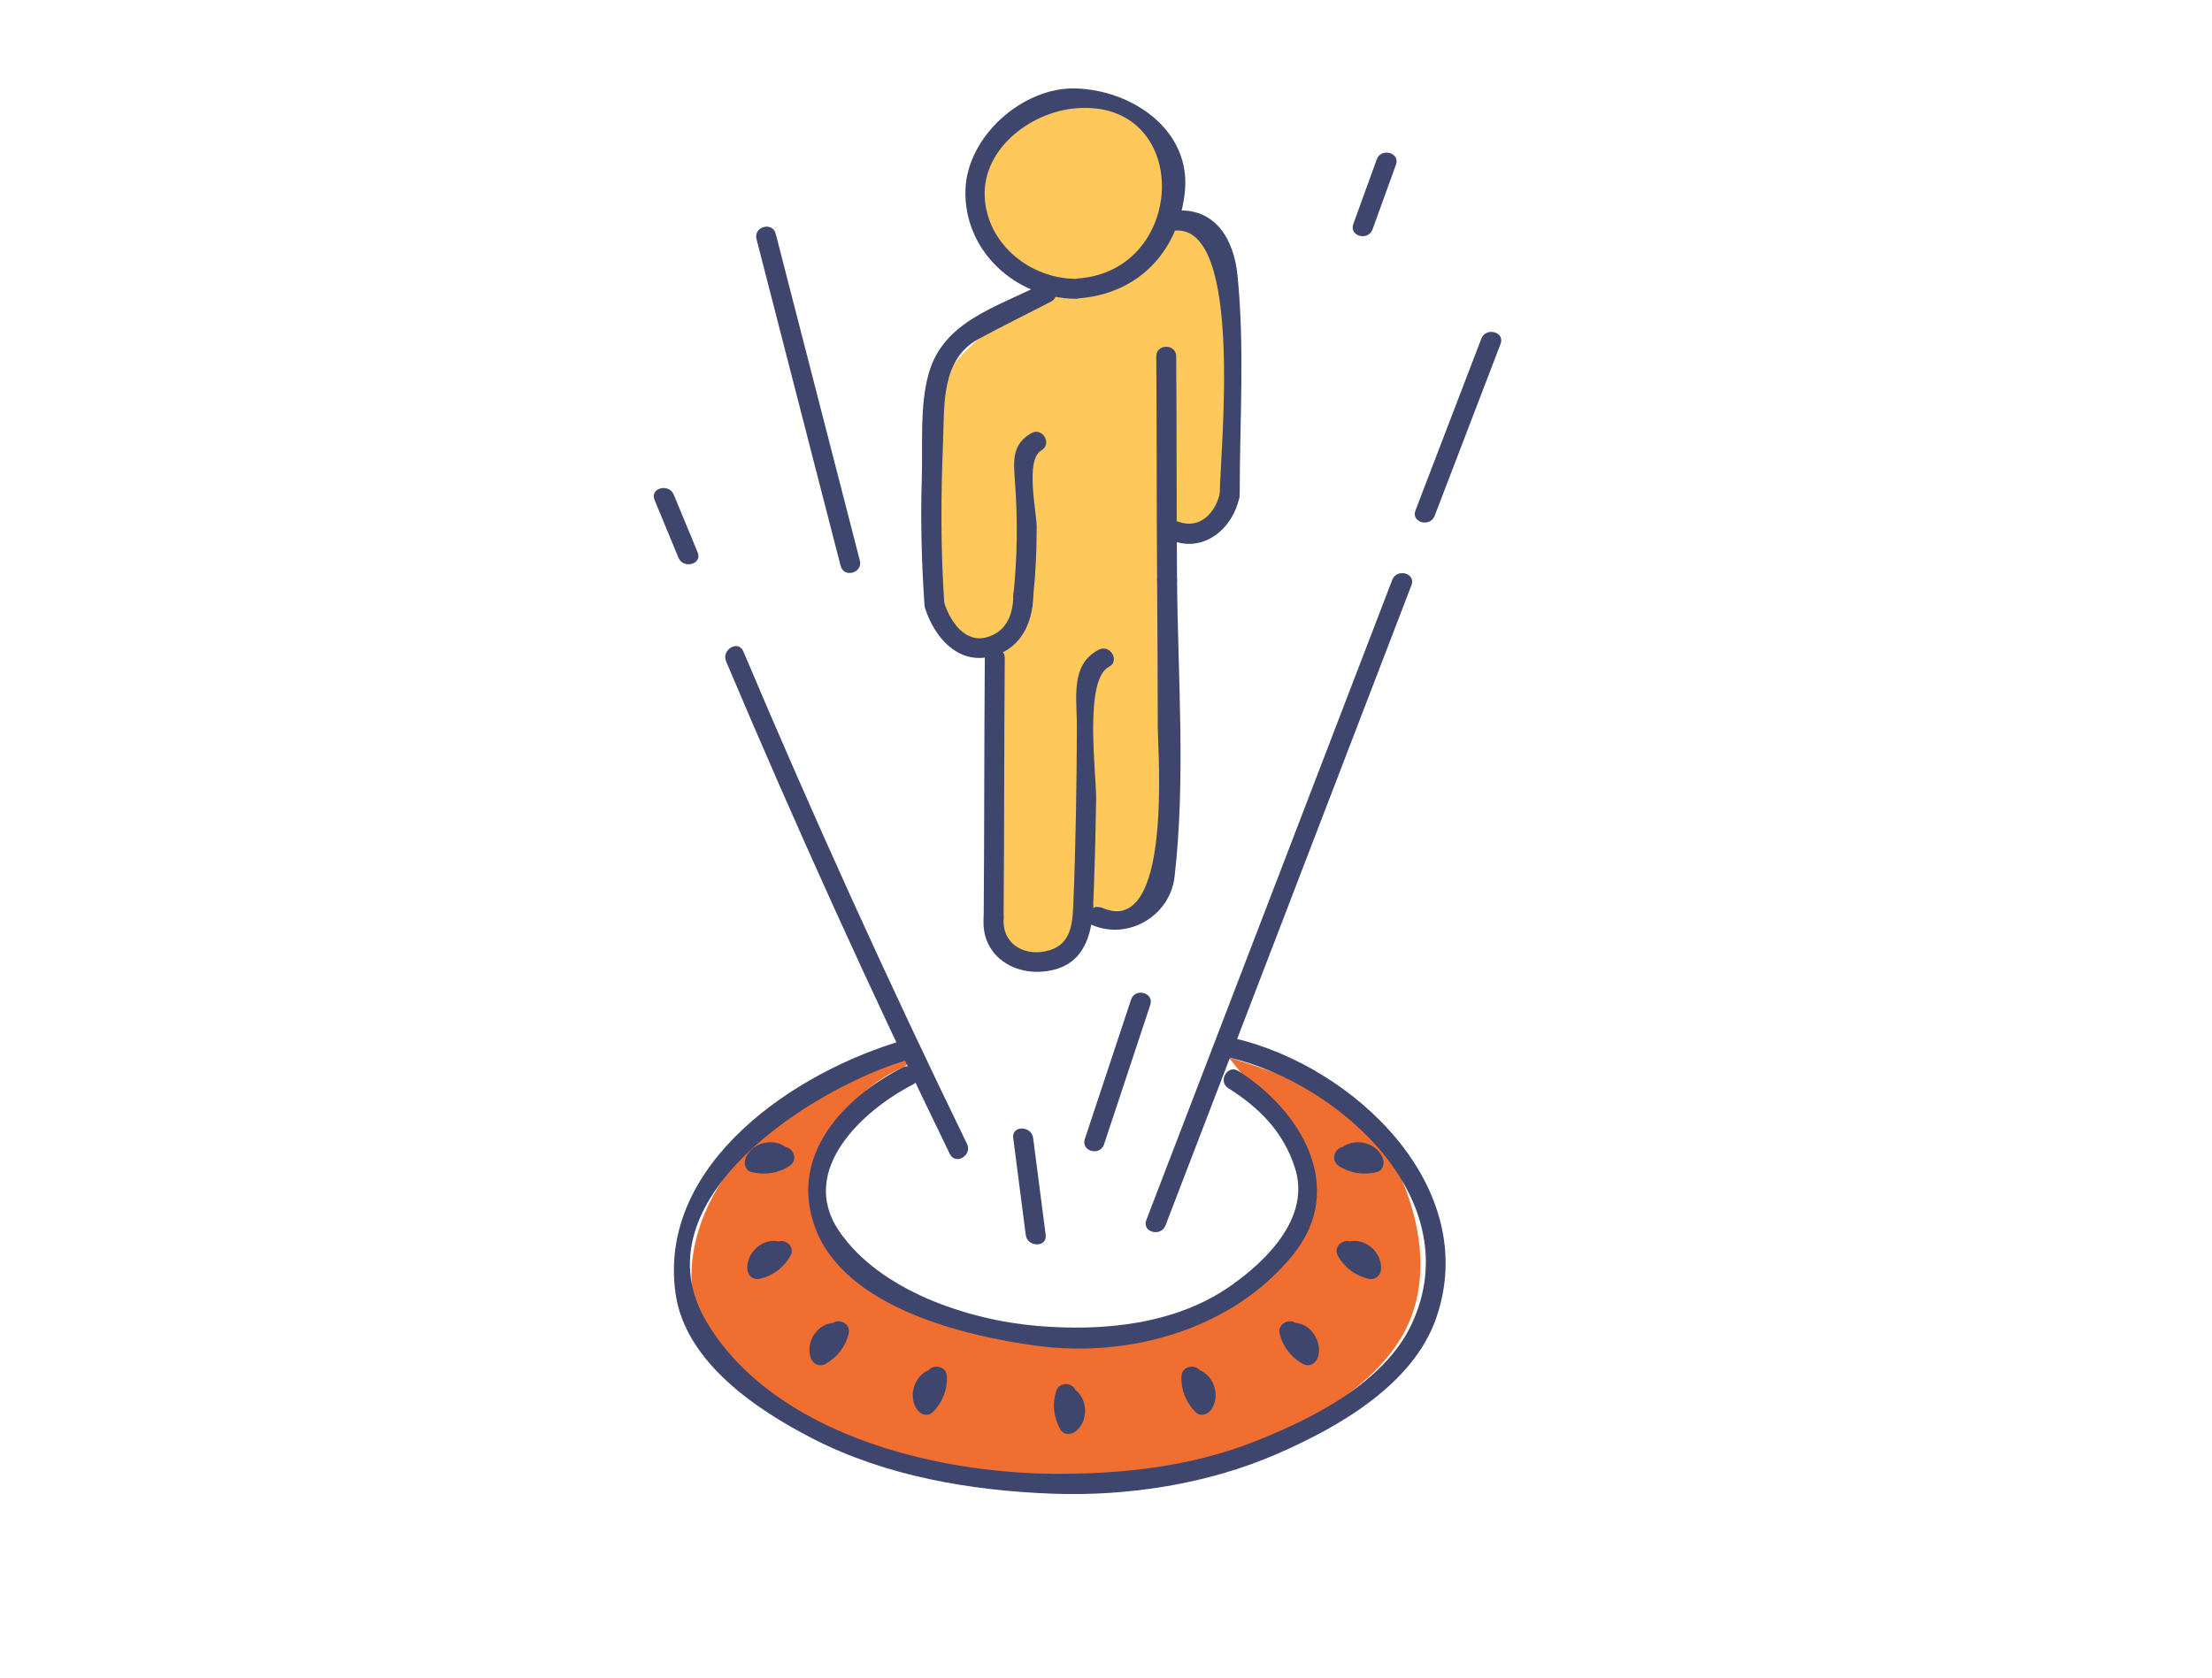
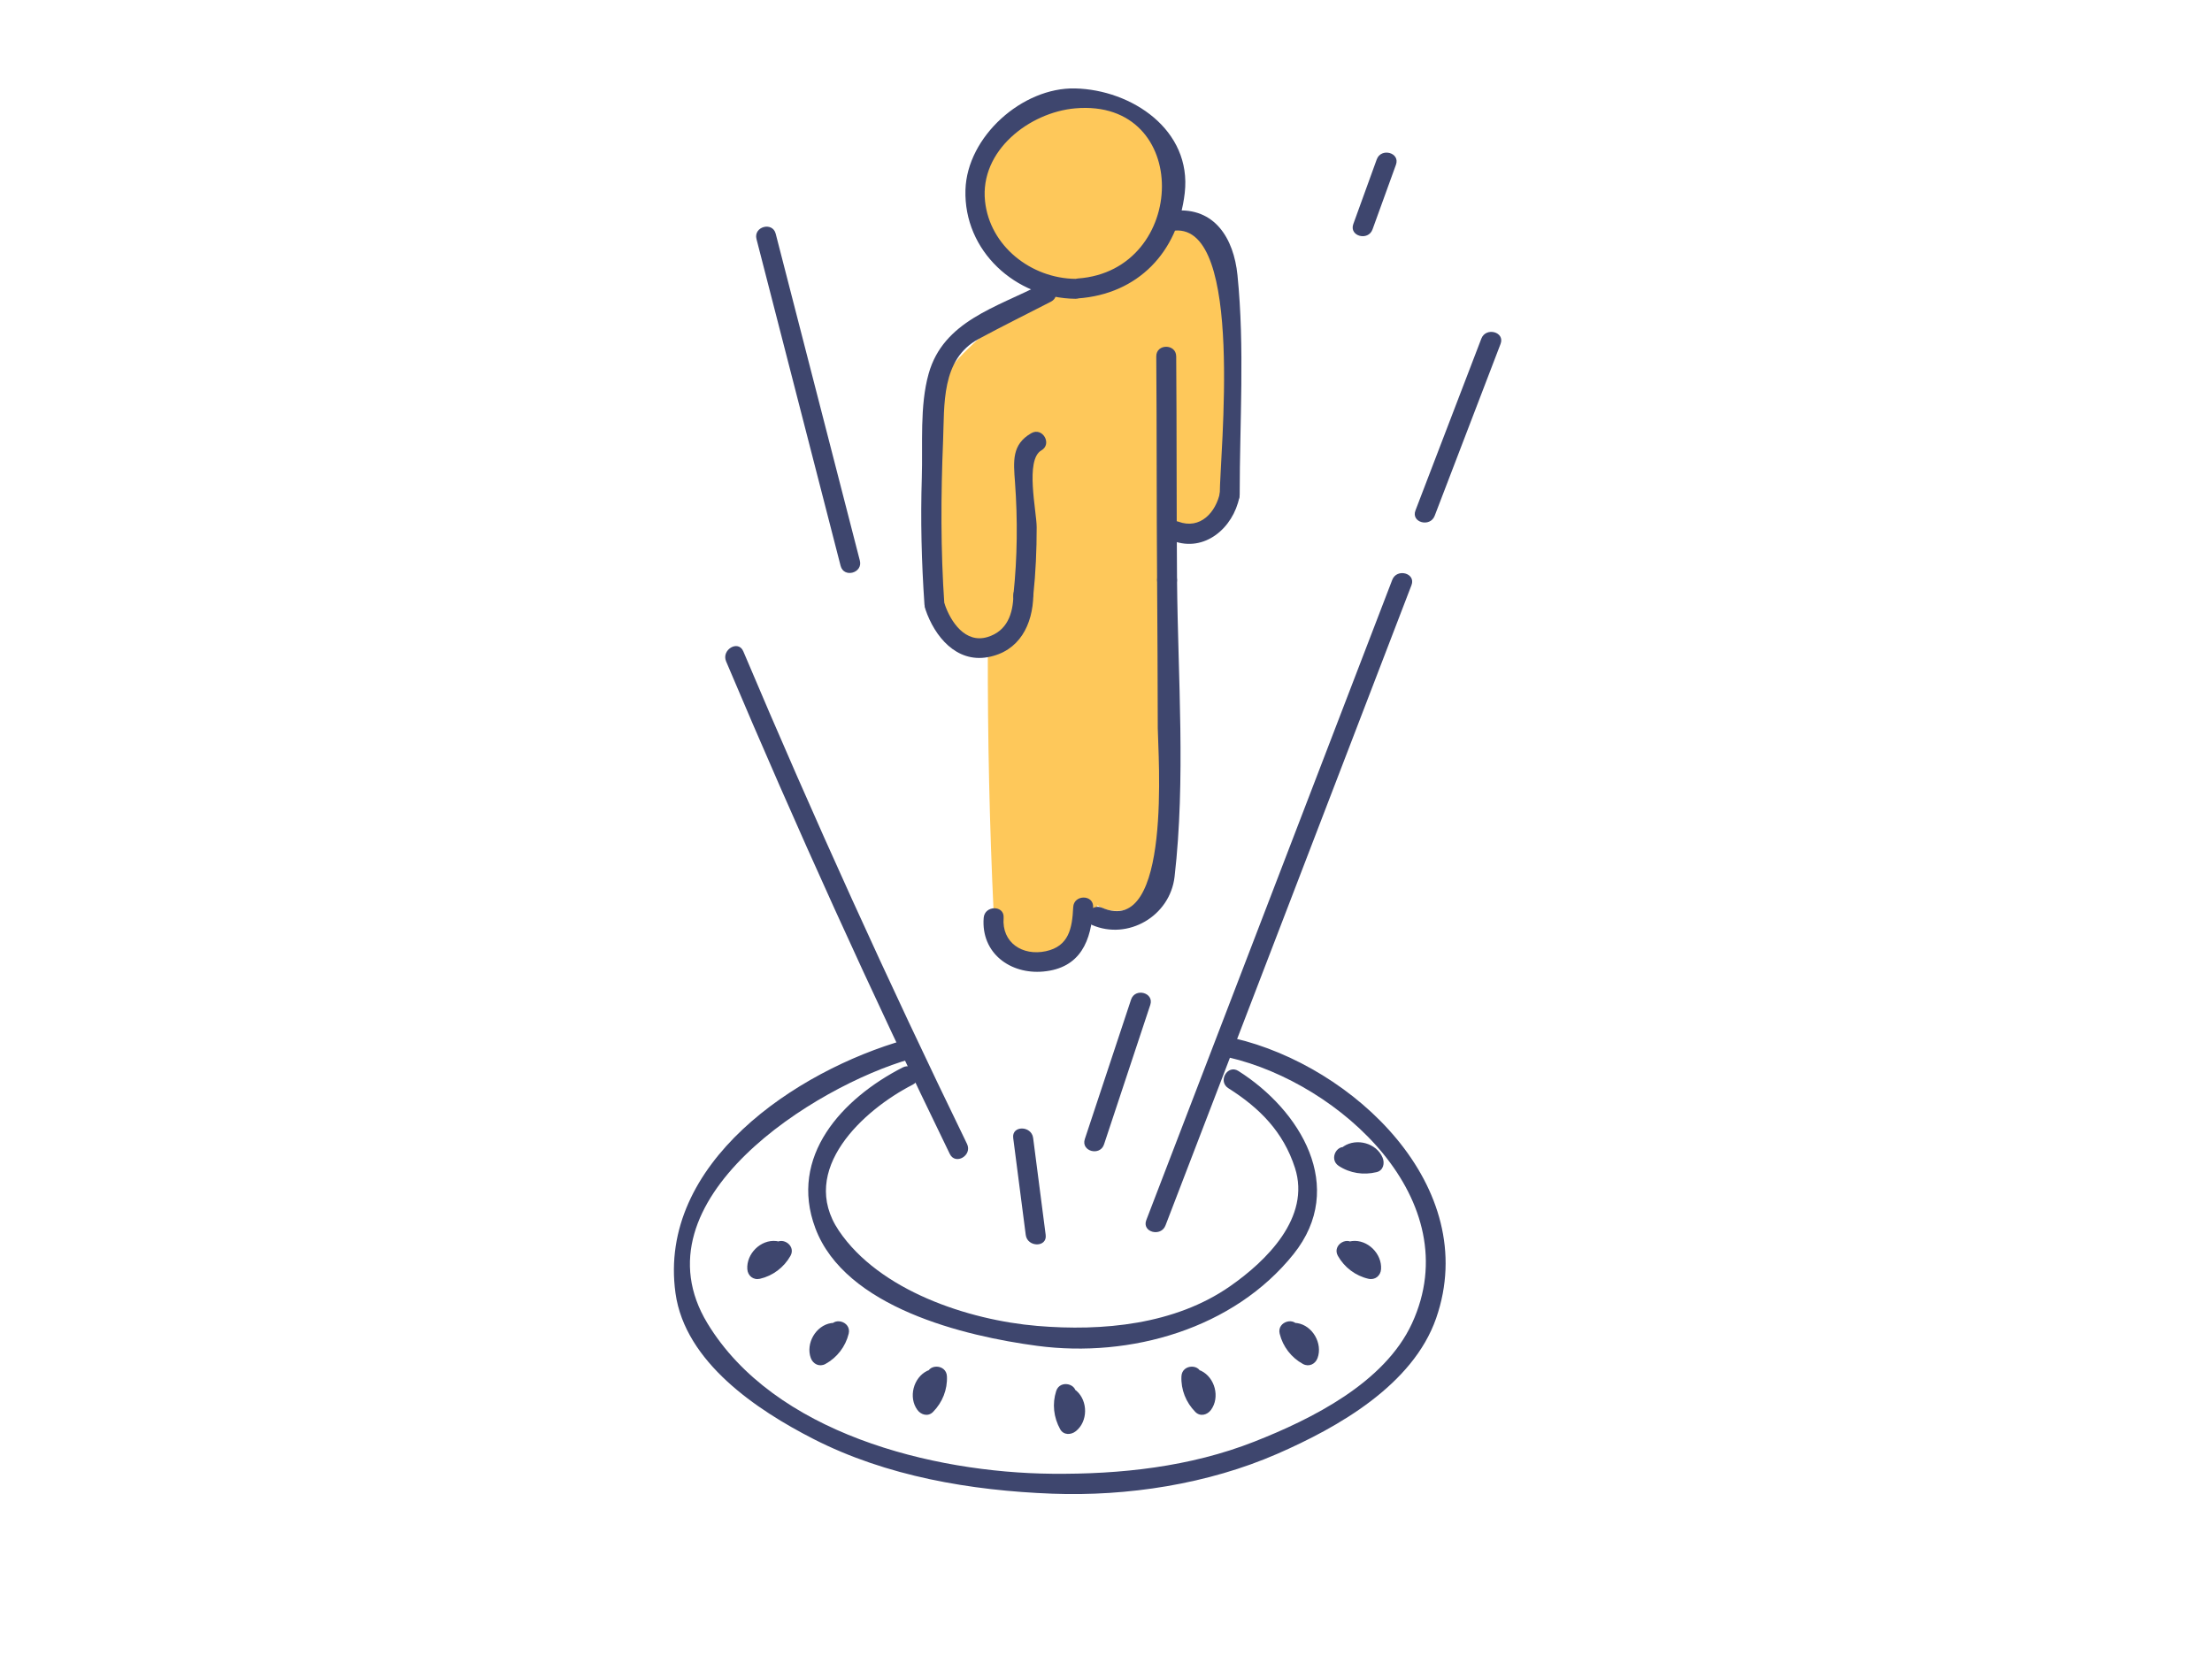
<svg xmlns="http://www.w3.org/2000/svg" width="195px" height="148px" viewBox="0 0 195 148" version="1.1">
  <title>Group 30</title>
  <desc>Created with Sketch.</desc>
  <defs />
  <g id="Page-1" stroke="none" stroke-width="1" fill="none" fill-rule="evenodd">
    <g id="Pixel---CS" transform="translate(-1071, -9236)" fill-rule="nonzero">
      <g id="Group-42" transform="translate(1128, 9243)">
        <path d="M30.082,50.342 C28.326,50.493 26.725,49.12 26.031,47.499 C25.338,45.877 25.349,44.053 25.373,42.29 C25.423,38.495 25.472,34.7 25.522,30.905 C25.542,29.453 25.57,27.956 26.149,26.624 C26.695,25.368 27.686,24.367 28.68,23.425 C30.658,21.553 32.741,19.79 34.914,18.15 C32.054,16.496 28.847,14.303 28.684,11.002 C28.602,9.353 29.348,7.761 30.332,6.435 C31.939,4.271 34.288,2.602 36.935,2.097 C39.584,1.592 42.507,2.351 44.377,4.291 C46.247,6.233 46.871,9.365 45.64,11.764 C47.983,12.768 50.55,13.995 51.476,16.371 C51.828,17.276 51.898,18.262 51.965,19.232 C52.339,24.658 52.71,30.146 51.8,35.51 C51.572,36.855 51.234,38.246 50.343,39.281 C49.453,40.315 47.856,40.859 46.678,40.168 C46.235,48.239 45.791,56.326 46.098,64.403 C46.181,66.603 46.294,68.928 45.26,70.871 C44.225,72.814 41.566,74.073 39.751,72.827 C39.463,75.66 36.171,77.325 33.335,77.083 C32.764,77.034 32.177,76.922 31.713,76.586 C30.788,75.914 30.648,74.614 30.595,73.473 C30.234,65.769 30.063,58.055 30.082,50.342" id="Fill-347" fill="#FEC85A" />
-         <path d="M57.739,88.531 C59.806,89.4 61.866,90.415 63.445,92.007 C64.619,93.192 65.479,94.652 66.191,96.161 C68.205,100.425 69.076,105.542 67.112,109.83 C65.843,112.6 63.522,114.754 61.029,116.505 C55.123,120.655 47.994,122.911 40.796,123.461 C33.6,124.009 26.334,122.897 19.444,120.745 C16.075,119.692 12.738,118.367 9.919,116.243 C7.101,114.119 4.825,111.109 4.163,107.641 C3.379,103.526 4.957,99.234 7.512,95.915 C10.069,92.595 13.524,90.098 16.993,87.75 C18.55,86.697 20.304,85.618 22.168,85.861 C22.612,85.919 23.153,86.214 23.058,86.653 C22.996,86.943 22.684,87.094 22.413,87.212 C17.816,89.227 14.724,94.257 15.003,99.268 C15.087,100.776 15.461,102.297 16.3,103.552 C17.145,104.818 18.409,105.746 19.714,106.528 C26.311,110.478 34.388,111.252 42.039,110.487 C45.863,110.105 49.765,109.317 52.964,107.19 C56.164,105.062 58.536,101.345 58.143,97.522 C57.812,94.311 55.686,91.613 53.645,89.113 C52.866,88.158 52.086,87.202 51.306,86.246 C53.491,86.886 55.64,87.648 57.739,88.531" id="Fill-349" fill="#F06E30" />
        <path d="M45.745,101.059 L67.43,44.598 C67.837,43.538 66.138,43.084 65.735,44.13 C58.507,62.951 51.279,81.772 44.051,100.592 C43.644,101.651 45.343,102.105 45.745,101.059" id="Fill-351" fill="#3E466E" />
        <path d="M40.327,93.911 C41.686,89.811 43.045,85.711 44.404,81.609 C44.762,80.531 43.065,80.073 42.71,81.143 C41.351,85.243 39.992,89.343 38.633,93.444 C38.275,94.523 39.972,94.981 40.327,93.911" id="Fill-353" fill="#3E466E" />
        <path d="M35.182,101.894 C34.814,99.045 34.445,96.196 34.077,93.347 C33.933,92.24 32.175,92.226 32.32,93.347 C32.688,96.196 33.057,99.045 33.425,101.894 C33.568,103.002 35.327,103.015 35.182,101.894" id="Fill-355" fill="#3E466E" />
        <path d="M28.248,93.869 C21.292,79.565 14.717,65.085 8.527,50.435 C8.088,49.393 6.574,50.291 7.01,51.321 C13.2,65.972 19.775,80.452 26.73,94.755 C27.226,95.774 28.741,94.883 28.248,93.869" id="Fill-357" fill="#3E466E" />
-         <path d="M4.502,41.709 C3.8,40.012 3.097,38.314 2.395,36.617 C1.969,35.585 0.268,36.036 0.701,37.083 C1.404,38.781 2.106,40.479 2.808,42.176 C3.234,43.208 4.935,42.756 4.502,41.709" id="Fill-359" fill="#3E466E" />
        <path d="M69.475,38.483 C71.411,33.43 73.347,28.378 75.283,23.326 C75.689,22.266 73.99,21.812 73.589,22.858 C71.652,27.911 69.716,32.963 67.78,38.015 C67.374,39.076 69.073,39.53 69.475,38.483" id="Fill-361" fill="#3E466E" />
        <path d="M22.58,87.126 C17.243,89.855 12.502,94.972 14.878,101.302 C17.503,108.302 28.023,110.824 34.444,111.678 C42.655,112.768 51.764,110.176 57.037,103.583 C61.764,97.674 57.626,90.887 52.171,87.439 C51.211,86.832 50.33,88.353 51.285,88.957 C54.063,90.713 56.14,92.821 57.158,95.983 C58.567,100.358 54.637,104.189 51.441,106.418 C46.569,109.818 40.181,110.404 34.444,109.92 C28.342,109.406 20.514,106.801 16.953,101.528 C13.318,96.148 19.129,90.861 23.467,88.643 C24.476,88.127 23.587,86.611 22.58,87.126" id="Fill-363" fill="#3E466E" />
        <path d="M22.81,84.684 C13.181,87.42 0.957,95.573 2.549,107.033 C3.396,113.126 9.742,117.348 14.715,119.891 C21.156,123.183 28.591,124.442 35.752,124.713 C42.398,124.965 49.488,123.865 55.6,121.199 C60.95,118.865 67.559,115.131 69.607,109.233 C73.633,97.638 62.301,86.991 51.799,84.552 C50.696,84.296 50.228,85.99 51.331,86.247 C61.118,88.519 72.482,98.845 67.474,109.698 C65.057,114.938 58.639,118.132 53.557,120.131 C47.914,122.35 41.769,123.013 35.752,122.956 C25.156,122.857 11.241,119.37 5.369,109.697 C-1.232,98.823 14.885,88.763 23.278,86.378 C24.365,86.069 23.902,84.373 22.81,84.684" id="Fill-365" fill="#3E466E" />
        <path d="M29.717,73.935 C29.473,77.053 32.07,78.937 34.972,78.67 C38.24,78.37 39.229,75.967 39.366,72.994 C39.418,71.861 37.662,71.866 37.609,72.994 C37.524,74.852 37.229,76.442 35.196,76.878 C33.148,77.317 31.301,76.135 31.474,73.935 C31.562,72.804 29.805,72.813 29.717,73.935" id="Fill-367" fill="#3E466E" />
        <path d="M37.814,17.59 C33.91,17.552 30.26,14.71 29.837,10.747 C29.359,6.263 33.773,2.909 37.78,2.555 C48.113,1.643 47.772,16.868 38.012,17.557 C36.888,17.637 36.88,19.394 38.012,19.314 C43.321,18.939 46.843,15.231 47.441,10.021 C48.083,4.44 42.743,0.913 37.78,0.798 C33.137,0.69 28.249,5.035 28.11,9.746 C27.951,15.12 32.514,19.295 37.814,19.347 C38.947,19.359 38.947,17.602 37.814,17.59" id="Fill-369" fill="#3E466E" />
        <path d="M26.252,46.303 C25.92,41.497 25.939,36.706 26.137,31.893 C26.267,28.704 25.948,24.683 29.265,22.893 C31.371,21.757 33.522,20.697 35.648,19.601 C36.656,19.082 35.767,17.565 34.762,18.084 C30.817,20.118 26.165,21.322 24.866,25.95 C24.066,28.793 24.355,32.179 24.263,35.097 C24.145,38.836 24.238,42.572 24.495,46.303 C24.573,47.427 26.33,47.435 26.252,46.303" id="Fill-371" fill="#3E466E" />
        <path d="M24.586,46.745 C25.389,49.114 27.295,51.46 30.09,50.947 C32.859,50.441 34.047,48.095 34.095,45.457 C34.116,44.324 32.359,44.326 32.338,45.457 C32.308,47.135 31.78,48.654 30.049,49.175 C28.099,49.763 26.807,47.832 26.281,46.278 C25.919,45.211 24.222,45.669 24.586,46.745" id="Fill-373" fill="#3E466E" />
        <path d="M34.095,45.457 C34.304,43.473 34.389,41.497 34.389,39.502 C34.389,38.096 33.344,33.551 34.802,32.715 C35.784,32.151 34.9,30.632 33.916,31.197 C32.18,32.193 32.341,33.666 32.477,35.514 C32.721,38.826 32.686,42.155 32.338,45.457 C32.22,46.584 33.977,46.572 34.095,45.457" id="Fill-375" fill="#3E466E" />
        <path d="M46.563,13.334 C52.724,12.804 50.528,33.092 50.529,36.618 C50.529,37.75 52.286,37.75 52.286,36.618 C52.285,30.195 52.738,23.657 52.09,17.259 C51.76,14.002 50.071,11.275 46.563,11.577 C45.443,11.674 45.433,13.432 46.563,13.334" id="Fill-377" fill="#3E466E" />
        <path d="M50.56,36.384 C50.199,38.185 48.802,39.721 46.87,38.997 C45.807,38.599 45.352,40.298 46.403,40.692 C49.2,41.739 51.715,39.543 52.255,36.852 C52.476,35.745 50.783,35.274 50.56,36.384" id="Fill-379" fill="#3E466E" />
        <path d="M44.932,24.428 C44.982,31.001 44.954,37.575 45.005,44.148 C45.013,45.281 46.77,45.282 46.762,44.148 C46.711,37.575 46.739,31.001 46.689,24.428 C46.68,23.295 44.923,23.294 44.932,24.428" id="Fill-381" fill="#3E466E" />
-         <path d="M29.818,51.013 C29.755,58.653 29.779,66.294 29.717,73.934 C29.707,75.068 31.464,75.067 31.474,73.934 C31.536,66.294 31.512,58.653 31.575,51.013 C31.583,49.879 29.826,49.88 29.818,51.013" id="Fill-383" fill="#3E466E" />
-         <path d="M39.366,72.994 C39.498,69.828 39.58,66.661 39.631,63.492 C39.667,61.387 38.524,52.95 40.751,51.808 C41.759,51.291 40.87,49.775 39.864,50.291 C37.311,51.599 37.945,54.621 37.934,57.09 C37.911,62.393 37.831,67.696 37.609,72.994 C37.562,74.128 39.319,74.123 39.366,72.994" id="Fill-385" fill="#3E466E" />
        <path d="M39.267,74.563 C42.417,75.936 46.143,73.801 46.546,70.304 C47.532,61.738 46.842,52.763 46.762,44.148 C46.751,43.016 44.994,43.015 45.005,44.148 C45.045,48.501 45.045,52.856 45.064,57.209 C45.075,59.354 46.368,75.755 40.154,73.045 C39.127,72.597 38.231,74.111 39.267,74.563" id="Fill-387" fill="#3E466E" />
        <path d="M9.689,14.08 C12.161,23.686 14.633,33.293 17.105,42.899 C17.388,43.996 19.083,43.53 18.8,42.432 C16.328,32.826 13.856,23.219 11.383,13.612 C11.101,12.516 9.407,12.981 9.689,14.08" id="Fill-389" fill="#3E466E" />
        <path d="M63.996,13.228 C64.685,11.326 65.372,9.425 66.061,7.524 C66.448,6.457 64.75,6.001 64.367,7.057 C63.679,8.959 62.99,10.859 62.301,12.76 C61.915,13.829 63.613,14.285 63.996,13.228" id="Fill-391" fill="#3E466E" />
        <path d="M36.109,115.659 C35.744,116.793 35.885,117.989 36.459,119.026 C36.758,119.565 37.411,119.543 37.839,119.204 C38.92,118.345 38.919,116.546 37.899,115.644 C37.053,114.897 35.805,116.135 36.657,116.887 C37.02,117.208 36.966,117.668 36.597,117.962 C37.056,118.021 37.517,118.081 37.976,118.139 C37.621,117.497 37.58,116.82 37.804,116.127 C38.152,115.045 36.455,114.586 36.109,115.659" id="Fill-393" fill="#3E466E" />
        <path d="M47.15,114.36 C47.096,115.54 47.549,116.666 48.375,117.505 C48.804,117.941 49.426,117.774 49.754,117.327 C50.567,116.219 50.109,114.471 48.881,113.876 C47.866,113.384 46.975,114.899 47.995,115.393 C48.428,115.603 48.521,116.054 48.237,116.441 C48.697,116.382 49.157,116.322 49.617,116.263 C49.101,115.739 48.874,115.09 48.907,114.36 C48.959,113.227 47.202,113.232 47.15,114.36" id="Fill-395" fill="#3E466E" />
        <path d="M55.811,110.606 C56.088,111.741 56.836,112.714 57.861,113.275 C58.387,113.563 58.955,113.289 59.151,112.749 C59.615,111.471 58.716,109.888 57.362,109.672 C56.889,109.596 56.418,109.786 56.281,110.285 C56.164,110.708 56.421,111.29 56.894,111.366 C57.392,111.446 57.611,111.859 57.457,112.283 C57.887,112.107 58.317,111.932 58.747,111.757 C58.1,111.403 57.68,110.855 57.505,110.138 C57.237,109.038 55.542,109.505 55.811,110.606" id="Fill-397" fill="#3E466E" />
        <path d="M60.944,103.744 C61.518,104.761 62.495,105.502 63.635,105.763 C64.219,105.897 64.708,105.499 64.748,104.916 C64.841,103.558 63.563,102.279 62.194,102.435 C61.719,102.489 61.315,102.794 61.315,103.314 C61.315,103.752 61.718,104.247 62.194,104.192 C62.669,104.138 63.023,104.438 62.991,104.916 C63.361,104.633 63.732,104.351 64.103,104.069 C63.385,103.905 62.825,103.5 62.461,102.858 C61.903,101.871 60.385,102.757 60.944,103.744" id="Fill-399" fill="#3E466E" />
        <path d="M61.013,95.807 C62.009,96.461 63.201,96.637 64.352,96.36 C64.959,96.214 65.089,95.568 64.878,95.07 C64.336,93.794 62.596,93.337 61.459,94.079 C60.514,94.696 61.393,96.218 62.345,95.597 C62.755,95.33 63.179,95.528 63.361,95.956 C63.535,95.526 63.71,95.096 63.885,94.665 C63.173,94.837 62.508,94.688 61.901,94.289 C60.95,93.665 60.071,95.187 61.013,95.807" id="Fill-401" fill="#3E466E" />
        <path d="M24.72,114.36 C24.753,115.09 24.526,115.739 24.01,116.263 C24.47,116.322 24.93,116.382 25.39,116.441 C25.106,116.054 25.199,115.603 25.633,115.393 C26.653,114.899 25.761,113.384 24.746,113.876 C23.518,114.471 23.061,116.219 23.873,117.327 C24.201,117.774 24.824,117.941 25.252,117.505 C26.078,116.666 26.531,115.54 26.477,114.36 C26.425,113.232 24.668,113.227 24.72,114.36" id="Fill-403" fill="#3E466E" />
        <path d="M16.122,110.139 C15.947,110.855 15.526,111.404 14.88,111.758 C15.31,111.933 15.741,112.107 16.17,112.282 C16.016,111.858 16.234,111.446 16.732,111.366 C17.206,111.29 17.462,110.708 17.346,110.285 C17.209,109.785 16.738,109.596 16.266,109.671 C14.911,109.888 14.012,111.47 14.476,112.75 C14.672,113.289 15.24,113.563 15.767,113.275 C16.791,112.714 17.539,111.741 17.816,110.606 C18.084,109.505 16.391,109.038 16.122,110.139" id="Fill-405" fill="#3E466E" />
        <path d="M11.166,102.857 C10.803,103.5 10.242,103.904 9.524,104.069 C9.895,104.351 10.266,104.634 10.637,104.916 C10.603,104.438 10.958,104.138 11.433,104.193 C11.91,104.246 12.311,103.752 12.311,103.314 C12.311,102.794 11.909,102.489 11.433,102.435 C10.064,102.28 8.787,103.557 8.88,104.916 C8.919,105.499 9.409,105.897 9.992,105.764 C11.131,105.502 12.109,104.76 12.683,103.744 C13.242,102.756 11.724,101.871 11.166,102.857" id="Fill-407" fill="#3E466E" />
-         <path d="M11.727,94.289 C11.12,94.688 10.454,94.837 9.742,94.665 C9.917,95.096 10.091,95.526 10.267,95.956 C10.449,95.528 10.872,95.33 11.282,95.597 C12.234,96.218 13.113,94.696 12.169,94.079 C11.032,93.337 9.291,93.794 8.75,95.07 C8.538,95.568 8.669,96.214 9.274,96.36 C10.427,96.637 11.618,96.461 12.613,95.807 C13.556,95.187 12.677,93.665 11.727,94.289" id="Fill-409" fill="#3E466E" />
      </g>
    </g>
  </g>
</svg>